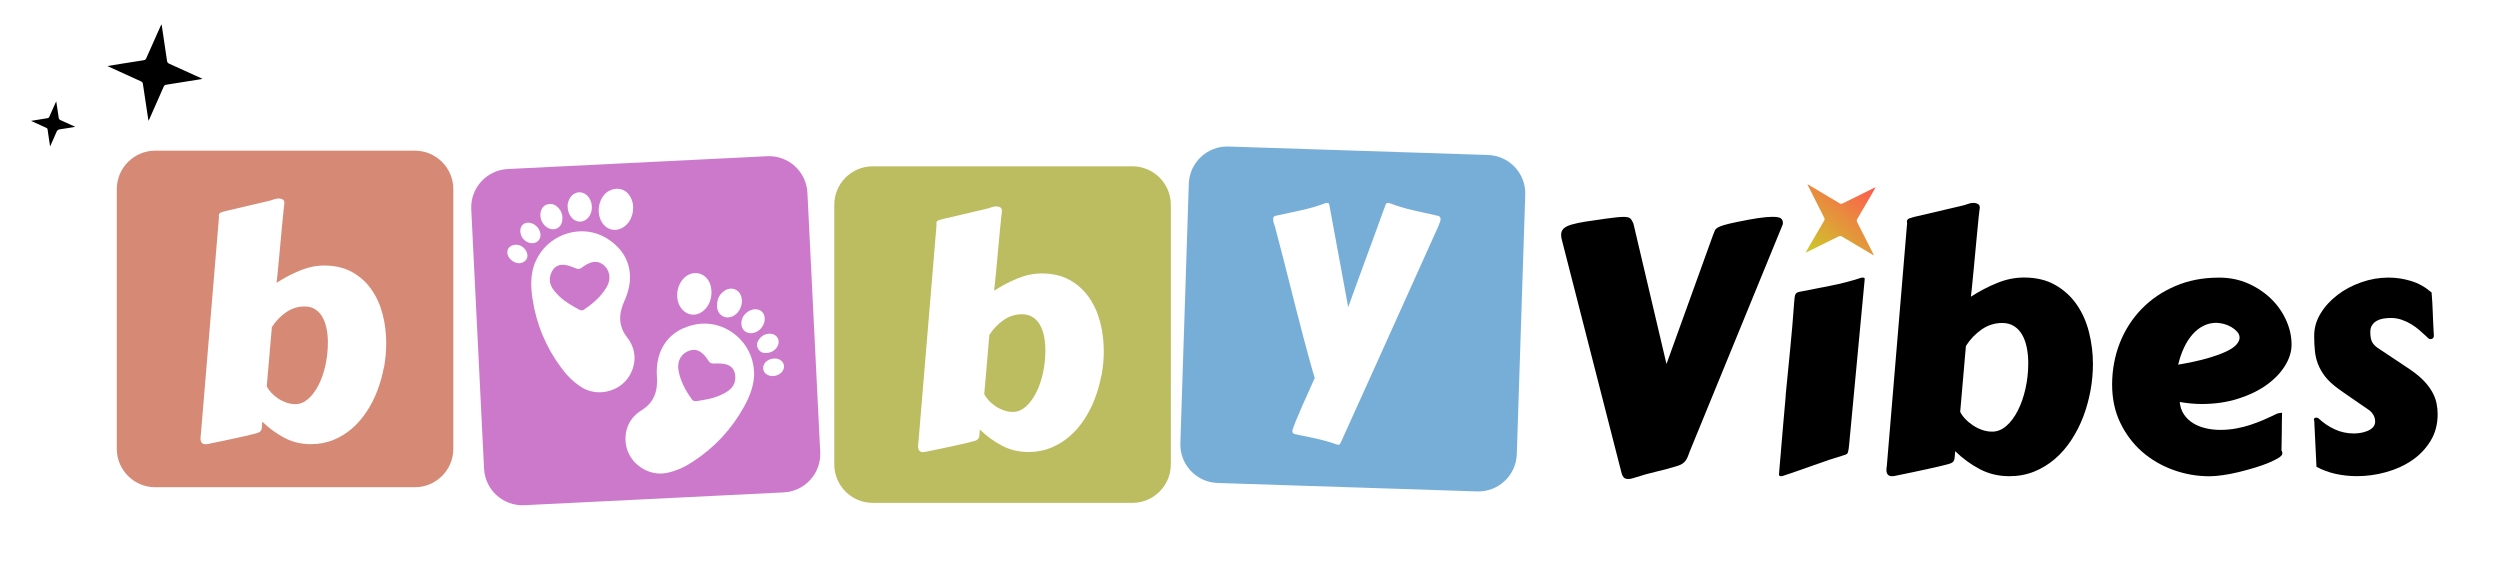
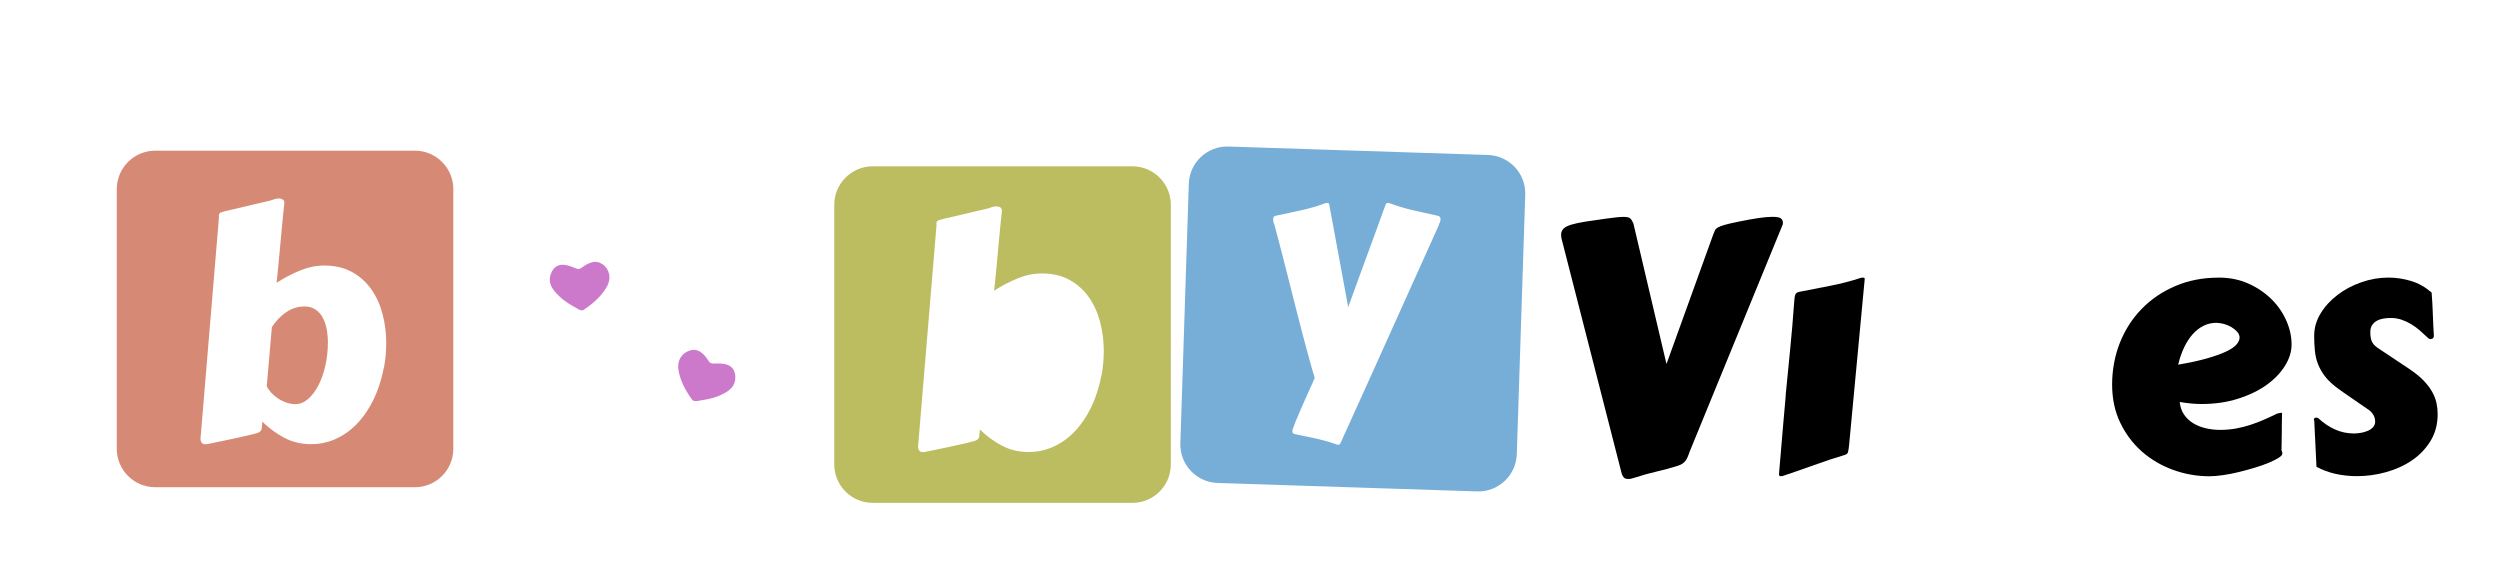
<svg xmlns="http://www.w3.org/2000/svg" version="1.1" viewBox="0 0 458.78 105.22">
  <defs>
    <style>
      .cls-1 {
        fill: #bcbc61;
      }

      .cls-2 {
        fill: #d68974;
      }

      .cls-3 {
        fill: #cc79cc;
      }

      .cls-4 {
        fill: #77aed8;
      }

      .cls-5 {
        fill: url(#Névtelen_színátmenet_2);
      }
    </style>
    <linearGradient id="Névtelen_színátmenet_2" data-name="Névtelen színátmenet 2" x1="445.42" y1="273.42" x2="462.87" y2="273.42" gradientTransform="translate(-161.31 219.02) rotate(-50.74)" gradientUnits="userSpaceOnUse">
      <stop offset="0" stop-color="#cbcb29" />
      <stop offset="1" stop-color="#ff594f" />
    </linearGradient>
  </defs>
  <g>
    <g id="Réteg_1">
      <g>
        <path class="cls-2" d="M76.13,27.65H28.49c-3.9,0-7.06,3.16-7.06,7.06v47.64c0,3.9,3.16,7.06,7.06,7.06h47.64c3.9,0,7.06-3.16,7.06-7.06v-47.64c0-3.9-3.16-7.06-7.06-7.06ZM70.44,67.44c-.28,1.49-.68,2.91-1.2,4.28-.52,1.37-1.18,2.65-1.97,3.84-.79,1.2-1.69,2.24-2.71,3.11-1.02.88-2.16,1.57-3.41,2.08-1.26.5-2.62.76-4.08.76-1.77,0-3.39-.38-4.85-1.15-1.47-.77-2.83-1.76-4.08-2.97-.04.45-.07.8-.09,1.07-.02.26-.08.46-.19.6-.1.14-.26.25-.47.34-.21.08-.52.17-.94.27-.21.06-.58.15-1.1.27-.52.12-1.15.26-1.88.42-.73.16-1.54.33-2.43.52-.89.19-1.79.37-2.7.56-.27.06-.48.08-.63.08-.61,0-.91-.36-.91-1.07,0-.09,0-.19.01-.28,0-.09.02-.2.04-.31l3.31-39.7c0-.06,0-.11.01-.17,0-.06.01-.1.01-.14,0-.07,0-.14-.01-.2,0-.06-.01-.1-.01-.14,0-.17.06-.3.19-.41s.44-.22.96-.35l8.02-1.88c.21-.04.49-.12.83-.25.34-.13.68-.2,1-.2.25,0,.48.06.7.17.22.11.33.33.33.65,0,.04,0,.07-.01.11,0,.04-.01.07-.01.11-.02.09-.07.5-.14,1.23-.08.73-.16,1.61-.26,2.65-.1,1.04-.2,2.15-.31,3.34-.11,1.19-.22,2.3-.31,3.34-.1,1.04-.18,1.92-.26,2.65-.08.73-.12,1.14-.14,1.23,1.39-.9,2.83-1.65,4.31-2.26,1.49-.61,2.97-.91,4.46-.91,1.96,0,3.66.4,5.08,1.19,1.43.79,2.61,1.85,3.54,3.17.93,1.32,1.62,2.84,2.07,4.56.45,1.72.67,3.5.67,5.33,0,1.48-.14,2.96-.41,4.45Z" />
        <path class="cls-2" d="M59.18,58.2c-.34-.6-.79-1.08-1.33-1.43-.54-.35-1.19-.53-1.96-.53-1.24,0-2.37.36-3.4,1.07-1.03.71-1.89,1.62-2.6,2.72l-.94,10.88c.19.37.46.75.81,1.14.35.38.76.73,1.23,1.05.47.32.98.57,1.53.77.55.2,1.12.29,1.71.29.82,0,1.59-.31,2.31-.94.72-.63,1.36-1.47,1.9-2.52s.97-2.26,1.27-3.62c.3-1.36.46-2.76.46-4.22,0-.9-.08-1.75-.24-2.55-.16-.8-.41-1.51-.76-2.1Z" />
      </g>
      <g>
        <path class="cls-1" d="M207.8,30.52h-47.64c-3.9,0-7.06,3.16-7.06,7.06v47.64c0,3.9,3.16,7.06,7.06,7.06h47.64c3.9,0,7.06-3.16,7.06-7.06v-47.64c0-3.9-3.16-7.06-7.06-7.06ZM202.12,68.88c-.28,1.49-.68,2.91-1.2,4.28-.52,1.37-1.18,2.65-1.97,3.84-.79,1.2-1.69,2.24-2.71,3.11-1.02.88-2.16,1.57-3.41,2.08-1.26.51-2.62.76-4.08.76-1.77,0-3.39-.38-4.85-1.15-1.47-.77-2.83-1.76-4.08-2.97-.04.45-.07.8-.09,1.07-.02.26-.08.46-.19.6-.1.14-.26.25-.47.34-.21.08-.52.17-.94.27-.21.06-.58.15-1.1.27-.52.12-1.15.26-1.88.42-.73.16-1.54.33-2.43.52-.89.19-1.79.37-2.7.56-.27.06-.48.09-.63.09-.61,0-.91-.36-.91-1.07,0-.09,0-.19.01-.28,0-.09.02-.2.04-.31l3.31-39.7c0-.06,0-.11.01-.17,0-.06.01-.1.01-.14,0-.07,0-.14-.01-.2,0-.06-.01-.1-.01-.14,0-.17.06-.3.19-.41s.44-.22.96-.35l8.02-1.88c.21-.04.49-.12.83-.25.34-.13.68-.2,1-.2.25,0,.48.06.7.17.22.11.33.33.33.65,0,.04,0,.07-.01.11,0,.04-.01.07-.01.11-.02.09-.07.5-.14,1.23-.08.73-.16,1.61-.26,2.65-.1,1.04-.2,2.15-.31,3.34-.11,1.19-.22,2.3-.31,3.34-.1,1.04-.18,1.92-.26,2.65-.08.73-.12,1.14-.14,1.23,1.39-.9,2.83-1.65,4.31-2.26,1.49-.61,2.97-.91,4.46-.91,1.96,0,3.66.4,5.08,1.19,1.43.79,2.61,1.85,3.54,3.17.93,1.32,1.62,2.84,2.07,4.56.45,1.72.67,3.5.67,5.33,0,1.48-.14,2.96-.41,4.45Z" />
-         <path class="cls-1" d="M190.85,59.63c-.34-.6-.79-1.08-1.33-1.43-.54-.35-1.19-.53-1.96-.53-1.24,0-2.37.36-3.4,1.07-1.03.71-1.89,1.62-2.6,2.72l-.94,10.88c.19.37.46.75.81,1.14.35.38.76.73,1.23,1.05.47.32.98.57,1.53.77.55.2,1.12.29,1.71.29.82,0,1.59-.31,2.31-.94.72-.63,1.36-1.47,1.9-2.52s.97-2.26,1.27-3.62c.3-1.36.46-2.76.46-4.22,0-.9-.08-1.75-.24-2.55-.16-.8-.41-1.51-.76-2.1Z" />
      </g>
      <g>
        <path d="M310.03,83.02c-.11.27-.21.53-.3.78-.1.25-.22.48-.37.69-.15.21-.33.4-.56.56s-.5.3-.84.41c-1.33.42-2.66.78-3.97,1.08-1.31.3-2.64.67-3.97,1.11-.25.08-.48.15-.67.19-.19.04-.37.06-.54.06-.38,0-.66-.09-.83-.28-.17-.19-.3-.43-.38-.72l-10.87-42.45c-.17-.54-.25-.99-.25-1.34,0-.46.15-.84.44-1.14.3-.3.78-.55,1.45-.75.67-.2,1.53-.38,2.57-.55,1.05-.17,2.34-.35,3.86-.56.74-.1,1.37-.18,1.87-.23.51-.05.94-.08,1.3-.08.61,0,1.02.1,1.22.3.2.2.39.5.56.92l6.07,25.78,8.55-23.69c.13-.33.24-.6.33-.81.09-.21.27-.39.54-.55s.67-.31,1.21-.47,1.32-.34,2.34-.55c1.59-.33,2.9-.57,3.94-.72,1.04-.15,1.87-.22,2.51-.22.8,0,1.33.09,1.57.28.24.19.37.46.37.81.02.15,0,.3-.08.45-.07.16-.15.35-.24.58l-16.84,41.1Z" />
        <path d="M327.69,72.53c.27-2.85.55-5.67.83-8.46.28-2.79.52-5.65.73-8.58.04-.69.11-1.16.21-1.42.1-.26.33-.43.72-.51,1.8-.35,3.69-.72,5.66-1.11,1.97-.38,3.88-.88,5.72-1.48.06-.02.16-.03.29-.03.23,0,.35.08.35.25l-2.86,30.4c-.06.69-.14,1.16-.22,1.42-.09.26-.32.43-.7.51-1.8.54-3.62,1.14-5.46,1.81-1.84.67-3.79,1.34-5.85,2.03-.06.02-.16.03-.29.03-.23,0-.35-.1-.35-.31,0-.02.02-.3.06-.84.04-.54.1-1.24.18-2.09.07-.85.15-1.81.24-2.87.08-1.06.17-2.12.27-3.18.1-1.06.19-2.08.27-3.06.08-.98.16-1.81.22-2.5Z" />
-         <path d="M347.9,87.3c-.3.06-.53.09-.7.09-.68,0-1.02-.4-1.02-1.19,0-.1,0-.21.02-.31.01-.1.03-.22.05-.34l3.69-44.16c0-.06,0-.13.02-.19.01-.06.02-.11.02-.16,0-.08,0-.16-.02-.22-.01-.06-.02-.11-.02-.16,0-.19.07-.34.21-.45.14-.11.49-.24,1.06-.39l8.93-2.09c.23-.04.54-.14.92-.28.38-.15.75-.22,1.11-.22.28,0,.53.06.78.19s.37.36.37.72c0,.04,0,.08-.02.12-.01.04-.02.08-.02.13-.02.1-.07.56-.16,1.37-.09.81-.18,1.79-.29,2.95-.11,1.15-.22,2.39-.35,3.71-.13,1.32-.24,2.56-.35,3.71-.11,1.15-.2,2.14-.29,2.95-.09.81-.14,1.27-.16,1.37,1.55-1,3.15-1.84,4.8-2.51,1.65-.68,3.3-1.01,4.96-1.01,2.18,0,4.07.44,5.65,1.33,1.59.88,2.9,2.06,3.94,3.53,1.04,1.47,1.81,3.16,2.3,5.07s.75,3.89.75,5.93c0,1.64-.15,3.29-.46,4.95-.31,1.65-.75,3.24-1.33,4.76-.58,1.52-1.31,2.94-2.19,4.28-.88,1.33-1.88,2.49-3.02,3.46s-2.4,1.75-3.8,2.31c-1.4.56-2.91.84-4.54.84-1.97,0-3.77-.43-5.4-1.28-1.63-.85-3.15-1.96-4.54-3.31-.04.5-.07.9-.1,1.19-.02.29-.09.51-.21.67-.12.16-.29.28-.52.37-.23.09-.58.19-1.05.3-.23.06-.64.16-1.22.3-.58.14-1.28.29-2.1.47-.82.18-1.72.37-2.7.58-.98.21-1.99.42-3,.62ZM359.72,75.59c.21.42.51.84.91,1.26.39.43.85.82,1.37,1.17.52.35,1.09.64,1.7.86s1.25.33,1.91.33c.91,0,1.77-.35,2.57-1.04s1.51-1.63,2.11-2.81c.6-1.18,1.07-2.52,1.41-4.03.34-1.51.51-3.07.51-4.7,0-1-.09-1.95-.27-2.84s-.46-1.68-.84-2.34c-.38-.67-.87-1.2-1.48-1.59-.6-.39-1.33-.59-2.18-.59-1.38,0-2.64.4-3.78,1.19-1.14.79-2.11,1.8-2.89,3.03l-1.05,12.11Z" />
        <path d="M407.15,50.94c2.01,0,3.84.37,5.48,1.11,1.64.74,3.05,1.7,4.23,2.87s2.08,2.49,2.72,3.95c.64,1.46.95,2.91.95,4.37,0,1.29-.4,2.59-1.21,3.89-.81,1.3-1.93,2.47-3.38,3.51-1.45,1.04-3.19,1.88-5.23,2.53s-4.27.97-6.7.97c-1.27,0-2.61-.13-4-.37.08.89.35,1.66.79,2.31.44.65,1.01,1.18,1.68,1.59.68.42,1.45.72,2.3.92.86.2,1.74.3,2.65.3,1.02,0,2-.09,2.94-.26s1.85-.41,2.72-.7c.87-.29,1.71-.61,2.51-.97.8-.35,1.57-.71,2.29-1.06.19-.04.35-.08.49-.11.14-.03.27-.05.4-.05-.02.67-.03,1.3-.03,1.9s0,1.33-.02,2.18c-.01.85-.03,1.8-.05,2.84.06.1.11.21.13.31.02.1.03.19.03.25,0,.25-.23.52-.7.81-.47.29-1.08.59-1.83.91-.75.31-1.61.61-2.57.9s-1.94.56-2.94.8c-1,.24-1.96.43-2.89.56-.93.13-1.75.2-2.45.2-2.29,0-4.51-.39-6.66-1.17-2.15-.78-4.06-1.9-5.72-3.35-1.66-1.46-2.99-3.23-3.99-5.31-1-2.08-1.49-4.42-1.49-7.02s.48-5.28,1.43-7.66c.95-2.38,2.29-4.46,4.02-6.23,1.73-1.77,3.79-3.16,6.18-4.18,2.39-1.02,5.03-1.53,7.91-1.53ZM406.77,59.24c-.87,0-1.67.18-2.4.55-.73.36-1.4.88-2,1.56-.6.68-1.13,1.49-1.57,2.43-.44.95-.81,1.99-1.08,3.14,2.18-.37,3.99-.77,5.43-1.19,1.44-.42,2.59-.84,3.46-1.26s1.48-.85,1.84-1.28c.36-.43.54-.84.54-1.23,0-.37-.14-.73-.43-1.06-.29-.33-.64-.62-1.06-.87-.42-.25-.88-.44-1.38-.58-.5-.13-.95-.2-1.35-.2Z" />
        <path d="M424.66,77.15s0-.04-.02-.05c-.01-.01-.02-.03-.02-.05,0-.27.15-.41.44-.41.19,0,.36.07.51.22.85.79,1.82,1.44,2.91,1.94,1.09.5,2.27.75,3.54.75.34,0,.73-.04,1.18-.11.44-.07.87-.19,1.27-.36.4-.17.74-.39,1-.67.26-.28.4-.63.4-1.05,0-.46-.12-.88-.35-1.26-.23-.38-.54-.7-.92-.95-.21-.15-.58-.4-1.11-.76-.53-.36-1.1-.75-1.7-1.17-.6-.42-1.18-.81-1.72-1.19s-.92-.64-1.13-.81c-.95-.71-1.71-1.42-2.27-2.15-.56-.73-.99-1.48-1.29-2.26-.3-.78-.49-1.6-.57-2.45-.09-.85-.13-1.76-.13-2.72,0-1.46.39-2.83,1.18-4.12.78-1.29,1.82-2.42,3.1-3.4,1.28-.98,2.74-1.75,4.37-2.32s3.29-.86,4.99-.86c1.4,0,2.77.21,4.13.62s2.62,1.12,3.78,2.12c.11,1.31.18,2.6.22,3.87.04,1.27.11,2.6.19,3.99,0,.27-.06.45-.19.55s-.28.14-.44.14c-.15,0-.28-.05-.38-.16-.49-.46-.99-.91-1.49-1.36-.51-.45-1.04-.84-1.6-1.19-.56-.34-1.16-.62-1.79-.84s-1.31-.33-2.03-.33c-.44,0-.89.04-1.33.11-.44.07-.85.21-1.21.41-.36.2-.65.46-.87.8s-.33.76-.33,1.28c0,.6.07,1.12.22,1.56s.5.86,1.05,1.28l5.91,3.93c1.08.73,1.95,1.44,2.62,2.14s1.19,1.39,1.57,2.08c.38.69.64,1.37.78,2.04.14.68.21,1.35.21,2.01,0,1.87-.44,3.52-1.32,4.95-.88,1.43-2.02,2.61-3.42,3.56-1.4.95-2.98,1.66-4.75,2.15-1.77.49-3.54.73-5.32.73-1.36,0-2.66-.14-3.92-.42-1.26-.28-2.43-.71-3.51-1.3l-.41-8.52Z" />
      </g>
      <path class="cls-4" d="M273.07,28.44l-47.62-1.55c-3.9-.13-7.16,2.93-7.29,6.83l-1.55,47.62c-.13,3.9,2.93,7.16,6.83,7.29l47.62,1.55c3.9.13,7.16-2.93,7.29-6.83l1.55-47.62c.13-3.9-2.93-7.16-6.83-7.29ZM264.03,41.35l-11.77,26.12-6.28,13.89c-.04.07-.08.13-.13.18-.05.05-.13.07-.24.07s-.2,0-.26-.03c-.69-.24-1.33-.45-1.94-.62-.61-.17-1.21-.32-1.81-.46s-1.21-.27-1.84-.39c-.63-.12-1.3-.26-2-.41-.19-.04-.34-.1-.44-.18-.1-.08-.16-.23-.16-.44,0-.06.03-.19.1-.41.07-.21.23-.65.5-1.32.27-.66.68-1.63,1.23-2.89.55-1.26,1.31-2.96,2.28-5.09-.29-.94-.61-2.06-.97-3.37-.36-1.31-.75-2.74-1.16-4.29-.41-1.55-.83-3.19-1.27-4.92-.44-1.73-.88-3.48-1.33-5.25-.45-1.77-.9-3.52-1.34-5.25-.45-1.73-.88-3.38-1.3-4.95-.13-.3-.21-.55-.23-.74-.02-.2-.03-.36-.03-.49,0-.26.15-.43.46-.51,1.49-.32,3.03-.65,4.63-1s3.11-.79,4.54-1.33c.06-.02.14-.03.26-.03.25,0,.38.09.4.28l3.48,18.85c.08-.22.22-.63.44-1.22s.48-1.29.77-2.12c.29-.82.62-1.73.99-2.72.36-.99.73-2,1.11-3.03s.76-2.05,1.13-3.07c.37-1.02.72-1.97,1.04-2.85.32-.88.6-1.66.84-2.33.24-.67.42-1.18.56-1.51.08-.19.22-.28.43-.28.06,0,.1,0,.11.01s.06.01.11.01c1.43.54,2.89.99,4.4,1.33,1.5.35,3,.68,4.48,1,.36.07.54.28.54.62,0,.24-.11.62-.34,1.12Z" />
-       <path d="M19.7,12.11c.17.08.25.12.33.16,1.95.89,3.89,1.78,5.84,2.66.21.09.31.2.35.45.31,2.13.64,4.25.96,6.37.02.11.04.22.08.42.09-.19.14-.29.19-.4.87-1.95,1.73-3.91,2.59-5.87.1-.22.22-.31.45-.35,2.11-.33,4.22-.67,6.33-1.01.09-.02.19-.04.33-.07-.12-.06-.19-.1-.26-.13-1.95-.89-3.89-1.78-5.84-2.65-.25-.11-.36-.26-.4-.53-.3-2.12-.62-4.23-.94-6.34-.02-.1-.04-.2-.08-.37-.08.16-.13.26-.17.35-.87,1.96-1.75,3.92-2.62,5.89-.1.22-.22.32-.45.36-1.32.2-2.63.41-3.94.62-.89.14-1.78.29-2.76.45ZM13.83,23.29c-.15-.07-.22-.12-.31-.15-.81-.37-1.61-.74-2.42-1.1-.22-.09-.3-.22-.33-.45-.14-.98-.29-1.95-.45-2.99-.07.15-.12.24-.16.33-.37.85-.74,1.7-1.13,2.54-.04.1-.17.2-.27.21-.67.12-1.35.22-2.02.33-.32.05-.65.11-1.04.17.13.07.2.1.26.13.84.38,1.68.76,2.52,1.14.17.07.24.17.26.36.06.53.15,1.06.23,1.59.07.47.14.94.22,1.48.41-.92.81-1.77,1.16-2.63.14-.34.32-.48.68-.53.91-.12,1.81-.28,2.79-.44Z" />
-       <path class="cls-5" d="M331.34,46.38c.17-.08.25-.12.33-.16,1.92-.94,3.84-1.89,5.75-2.84.21-.1.36-.11.57.01,1.84,1.1,3.69,2.19,5.54,3.29.1.06.2.11.37.2-.09-.19-.14-.29-.19-.4-.97-1.91-1.93-3.81-2.9-5.72-.11-.21-.1-.36.02-.57,1.08-1.84,2.15-3.69,3.22-5.54.05-.08.09-.17.16-.3-.13.06-.2.08-.27.12-1.92.94-3.84,1.88-5.75,2.84-.25.12-.42.12-.66-.03-1.83-1.1-3.67-2.19-5.5-3.29-.09-.05-.18-.1-.34-.17.08.17.12.26.16.36.97,1.92,1.93,3.84,2.9,5.75.11.21.11.37,0,.57-.68,1.14-1.34,2.3-2.01,3.45-.45.78-.9,1.56-1.4,2.42Z" />
      <g>
        <path class="cls-3" d="M132.92,66.79c-.65-.12-1.35-.08-2.03-.08-.37,0-.62-.11-.82-.43-.3-.44-.59-.87-.96-1.23-.65-.65-1.44-1.03-2.41-.76-1.58.42-2.48,1.88-2.2,3.59.34,2.02,1.29,3.76,2.45,5.39.12.18.26.28.47.32.22.04.45.01.67-.02.29-.04.58-.1.87-.15.67-.11,1.33-.24,1.98-.43.65-.19,1.27-.45,1.87-.76,1.19-.62,2.14-1.46,2.13-2.97-.02-1.38-.65-2.22-2.02-2.47Z" />
        <path class="cls-3" d="M110.54,48.48c-.81-.58-1.68-.51-2.52-.13-.47.2-.9.51-1.33.81-.3.23-.57.25-.92.12-.64-.24-1.28-.53-1.93-.64-1.37-.24-2.26.32-2.75,1.61-.54,1.41.05,2.52.96,3.52.45.5.94.96,1.49,1.37.54.4,1.11.76,1.7,1.1.26.15.51.3.77.44.2.11.4.22.62.26.21.04.38-.01.56-.14,1.66-1.12,3.16-2.42,4.18-4.2.86-1.5.52-3.19-.81-4.13Z" />
-         <path class="cls-3" d="M148.17,35.37c-.19-3.89-3.51-6.9-7.4-6.7l-47.59,2.35c-3.89.19-6.9,3.51-6.7,7.4l2.35,47.59c.19,3.89,3.51,6.9,7.4,6.7l47.59-2.35c3.89-.19,6.9-3.51,6.7-7.4l-2.35-47.59ZM138.6,56.75c1.02,0,1.72.68,1.74,1.71.03,1.27-.98,2.49-2.24,2.67-1.3.19-2.22-.79-2.03-2.16.16-1.18,1.35-2.21,2.53-2.22ZM131.59,55.96c.02-1.15.47-2.05,1.46-2.66,1.24-.76,2.65-.17,3.01,1.24.34,1.34-.34,2.89-1.54,3.47-1.4.68-2.84-.17-2.93-1.71v-.34ZM125.81,50.77c1.77-1.4,4.14-.47,4.64,1.82.08.36.09.75.12.95-.02,1.43-.43,2.52-1.35,3.37-1.44,1.34-3.42,1.03-4.42-.67-1.01-1.71-.54-4.24,1.01-5.47ZM111.66,35.08c.16-.09.33-.16.5-.23,1.07-.42,2.33-.2,3.08.67.14.17.28.35.4.55.95,1.57.64,3.84-.65,5.14-1.63,1.66-4.02,1.13-4.84-1.04-.7-1.86-.05-4.13,1.52-5.1ZM104.98,35.86c.68-.67,1.68-.76,2.47-.22,1.46.99,1.57,3.5.19,4.6-.88.7-2.1.53-2.81-.39-.45-.58-.67-1.24-.67-2.11.02-.64.26-1.32.82-1.88ZM99.26,38.78c.17-.68.62-1.17,1.35-1.31.79-.16,1.43.17,1.92.75.45.51.71,1.12.68,1.77.02,1.01-.42,1.73-1.15,1.99-.76.28-1.68-.06-2.27-.79-.57-.72-.74-1.54-.54-2.41ZM95.51,48.29c-.96.17-2.2-.7-2.38-1.66-.17-1.01.45-1.72,1.66-1.72.65.03,1.33.39,1.75,1.13.59,1.01.11,2.04-1.04,2.25ZM95.48,42.38c0-1.04.75-1.66,1.77-1.49,1.04.19,1.88,1.12,1.94,2.16.06,1.07-.9,1.82-2.02,1.52-.98-.25-1.68-1.18-1.69-2.19ZM106.72,71.06c-1.49-.94-2.69-2.16-3.71-3.55-2.84-3.81-4.6-8.06-5.3-12.75-.32-2.13-.37-4.27.38-6.34.21-.43.4-.9.63-1.31,2.48-4.38,8.22-6.01,12.51-3.45,4.39,2.63,5.41,7.04,3.38,11.51-1.09,2.38-1.19,4.61.49,6.77,1.64,2.1,1.78,4.69.42,7-1.75,2.96-5.9,3.97-8.81,2.12ZM136.54,74.64c-2.3,4.15-5.43,7.52-9.42,10.1-1.44.95-3,1.68-4.72,2.04-3.37.71-6.91-1.68-7.51-5.07-.46-2.64.57-5.02,2.84-6.42,2.33-1.43,3.01-3.56,2.82-6.17-.34-4.89,2.16-8.67,7.19-9.6,4.92-.9,9.73,2.63,10.52,7.6.08.47.09.96.14,1.44-.03,2.21-.82,4.2-1.86,6.08ZM139.1,63.96c-.34-.64-.17-1.24.25-1.77.51-.64,1.18-.98,2.02-.95,1.21.05,1.89,1.2,1.33,2.27-.4.79-1.21,1.27-2.16,1.27-.62.03-1.13-.23-1.44-.82ZM142.84,68.76c-.53.26-1.07.34-1.65.17-1.18-.33-1.54-1.58-.68-2.49.39-.4,1.01-.65,1.66-.65.84,0,1.52.48,1.68,1.18.15.68-.26,1.41-1.01,1.79Z" />
      </g>
    </g>
  </g>
</svg>